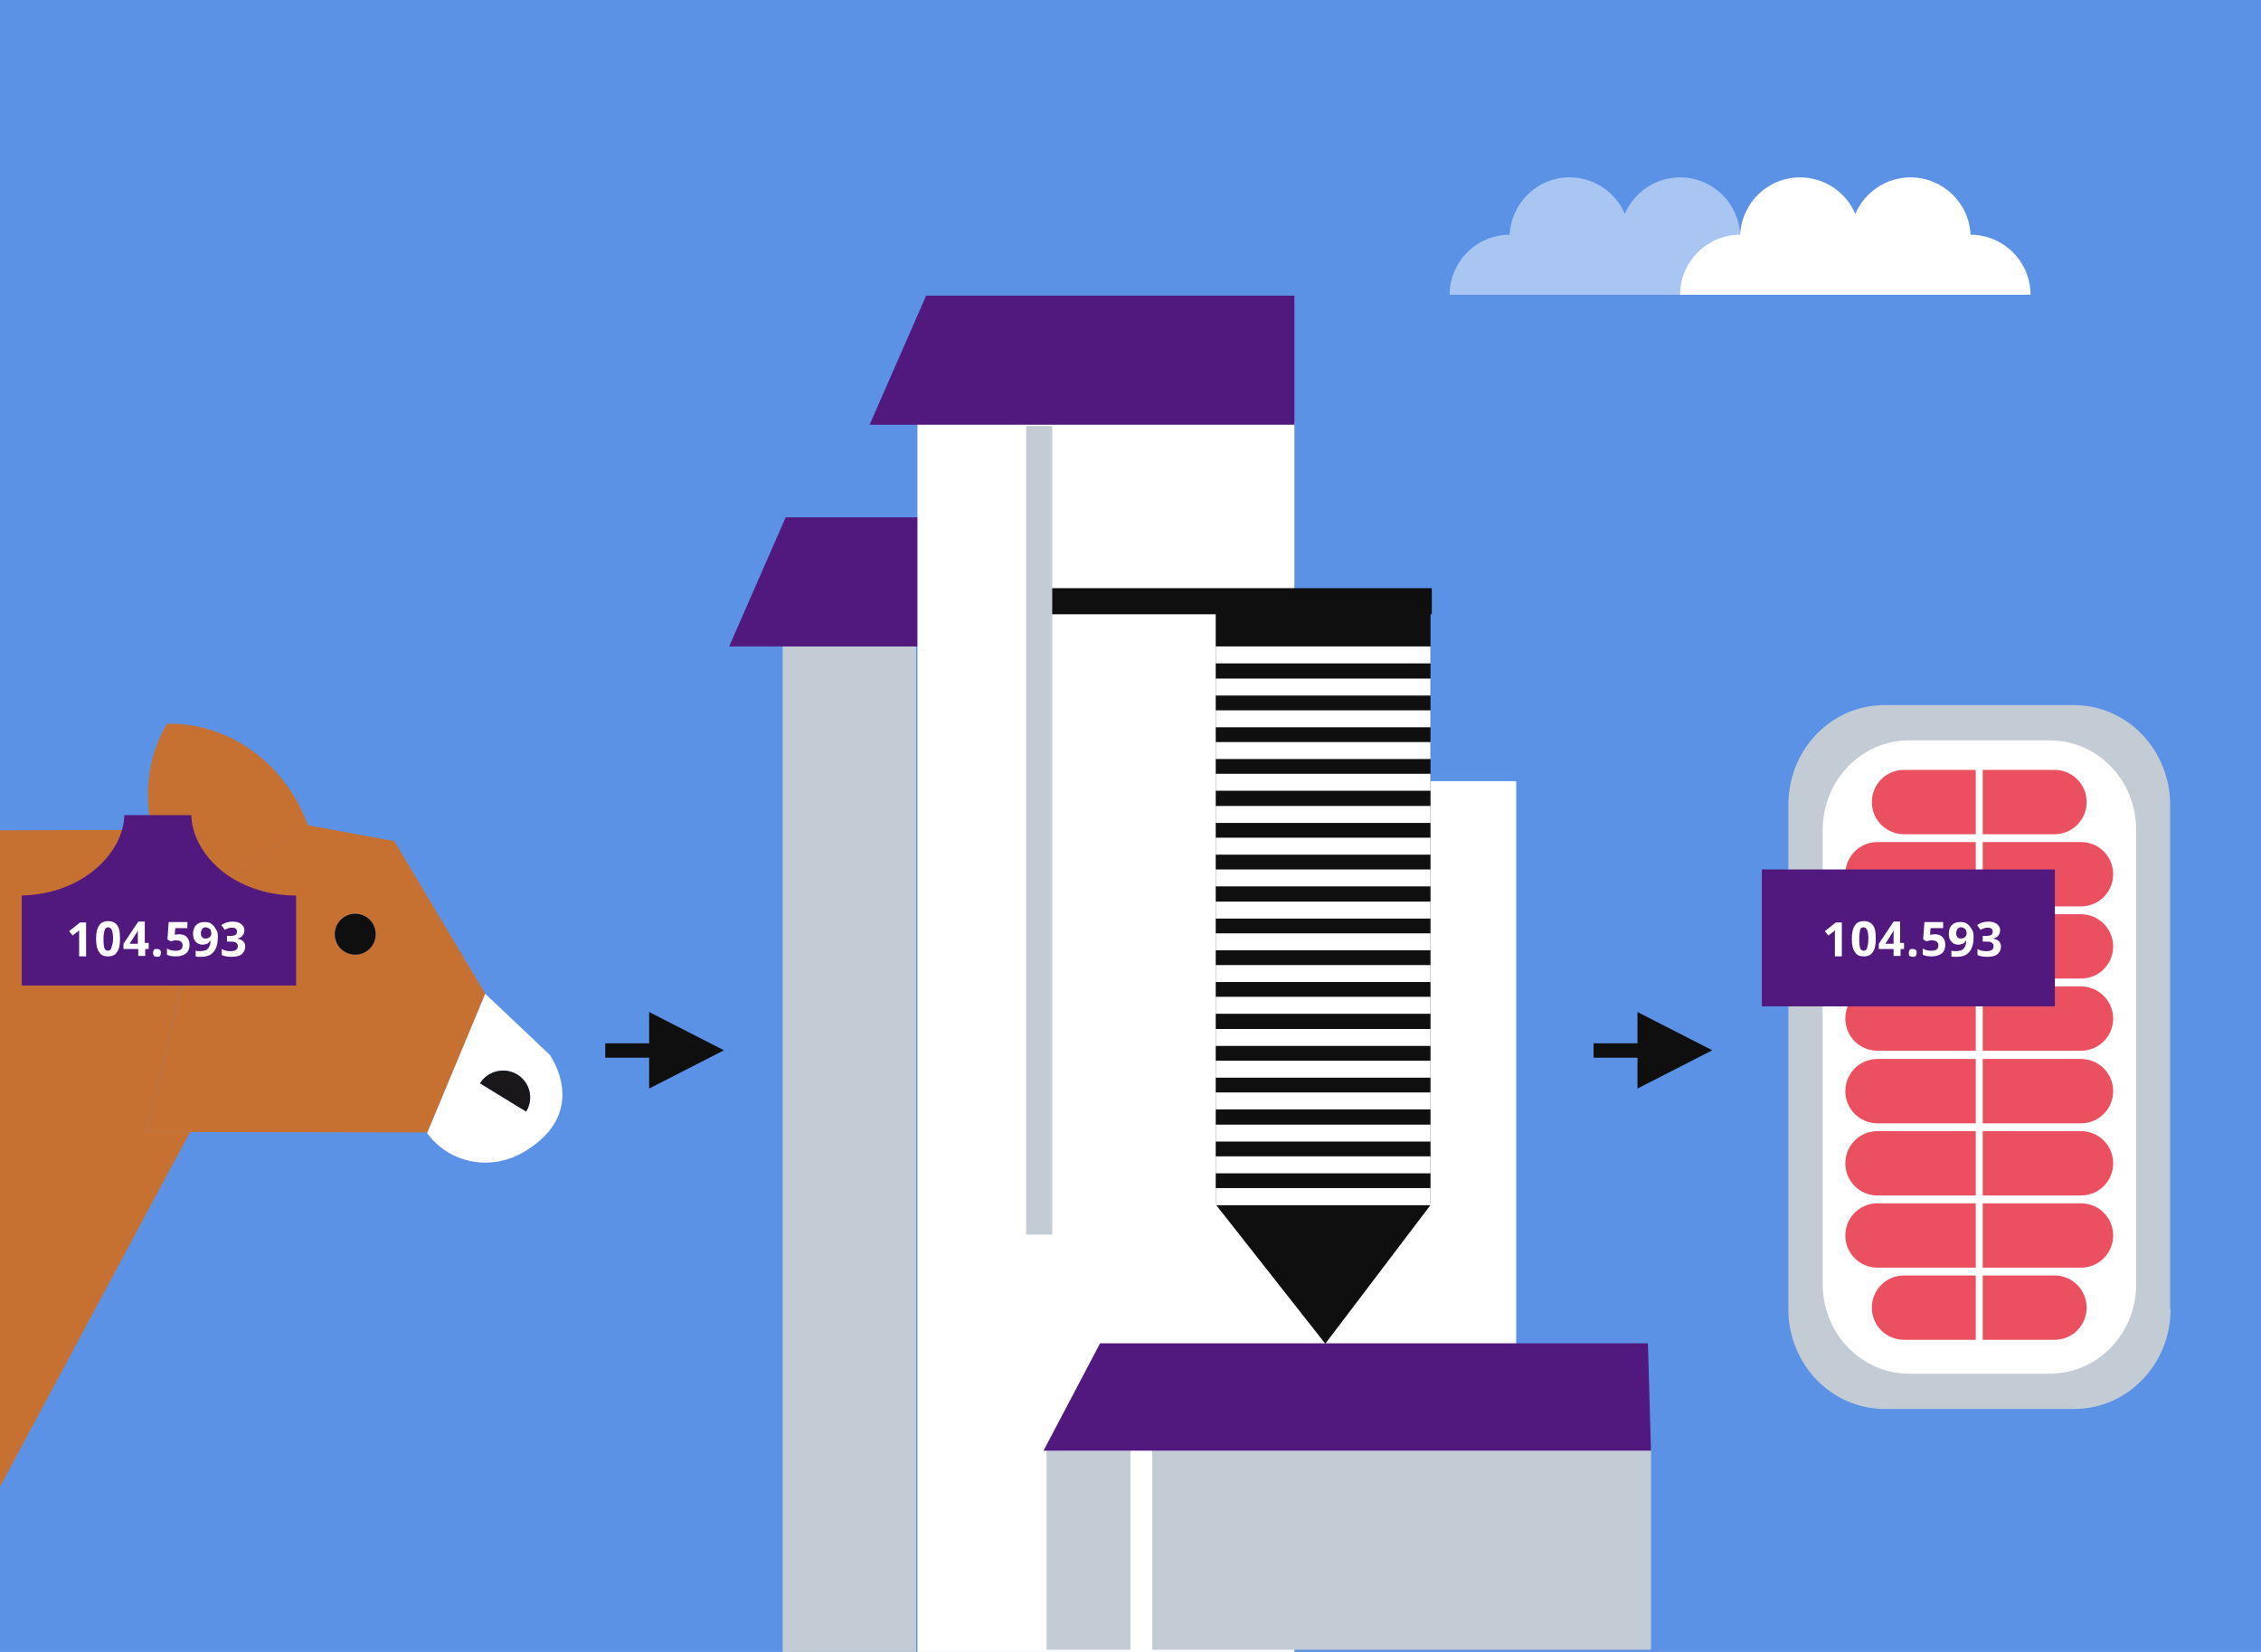
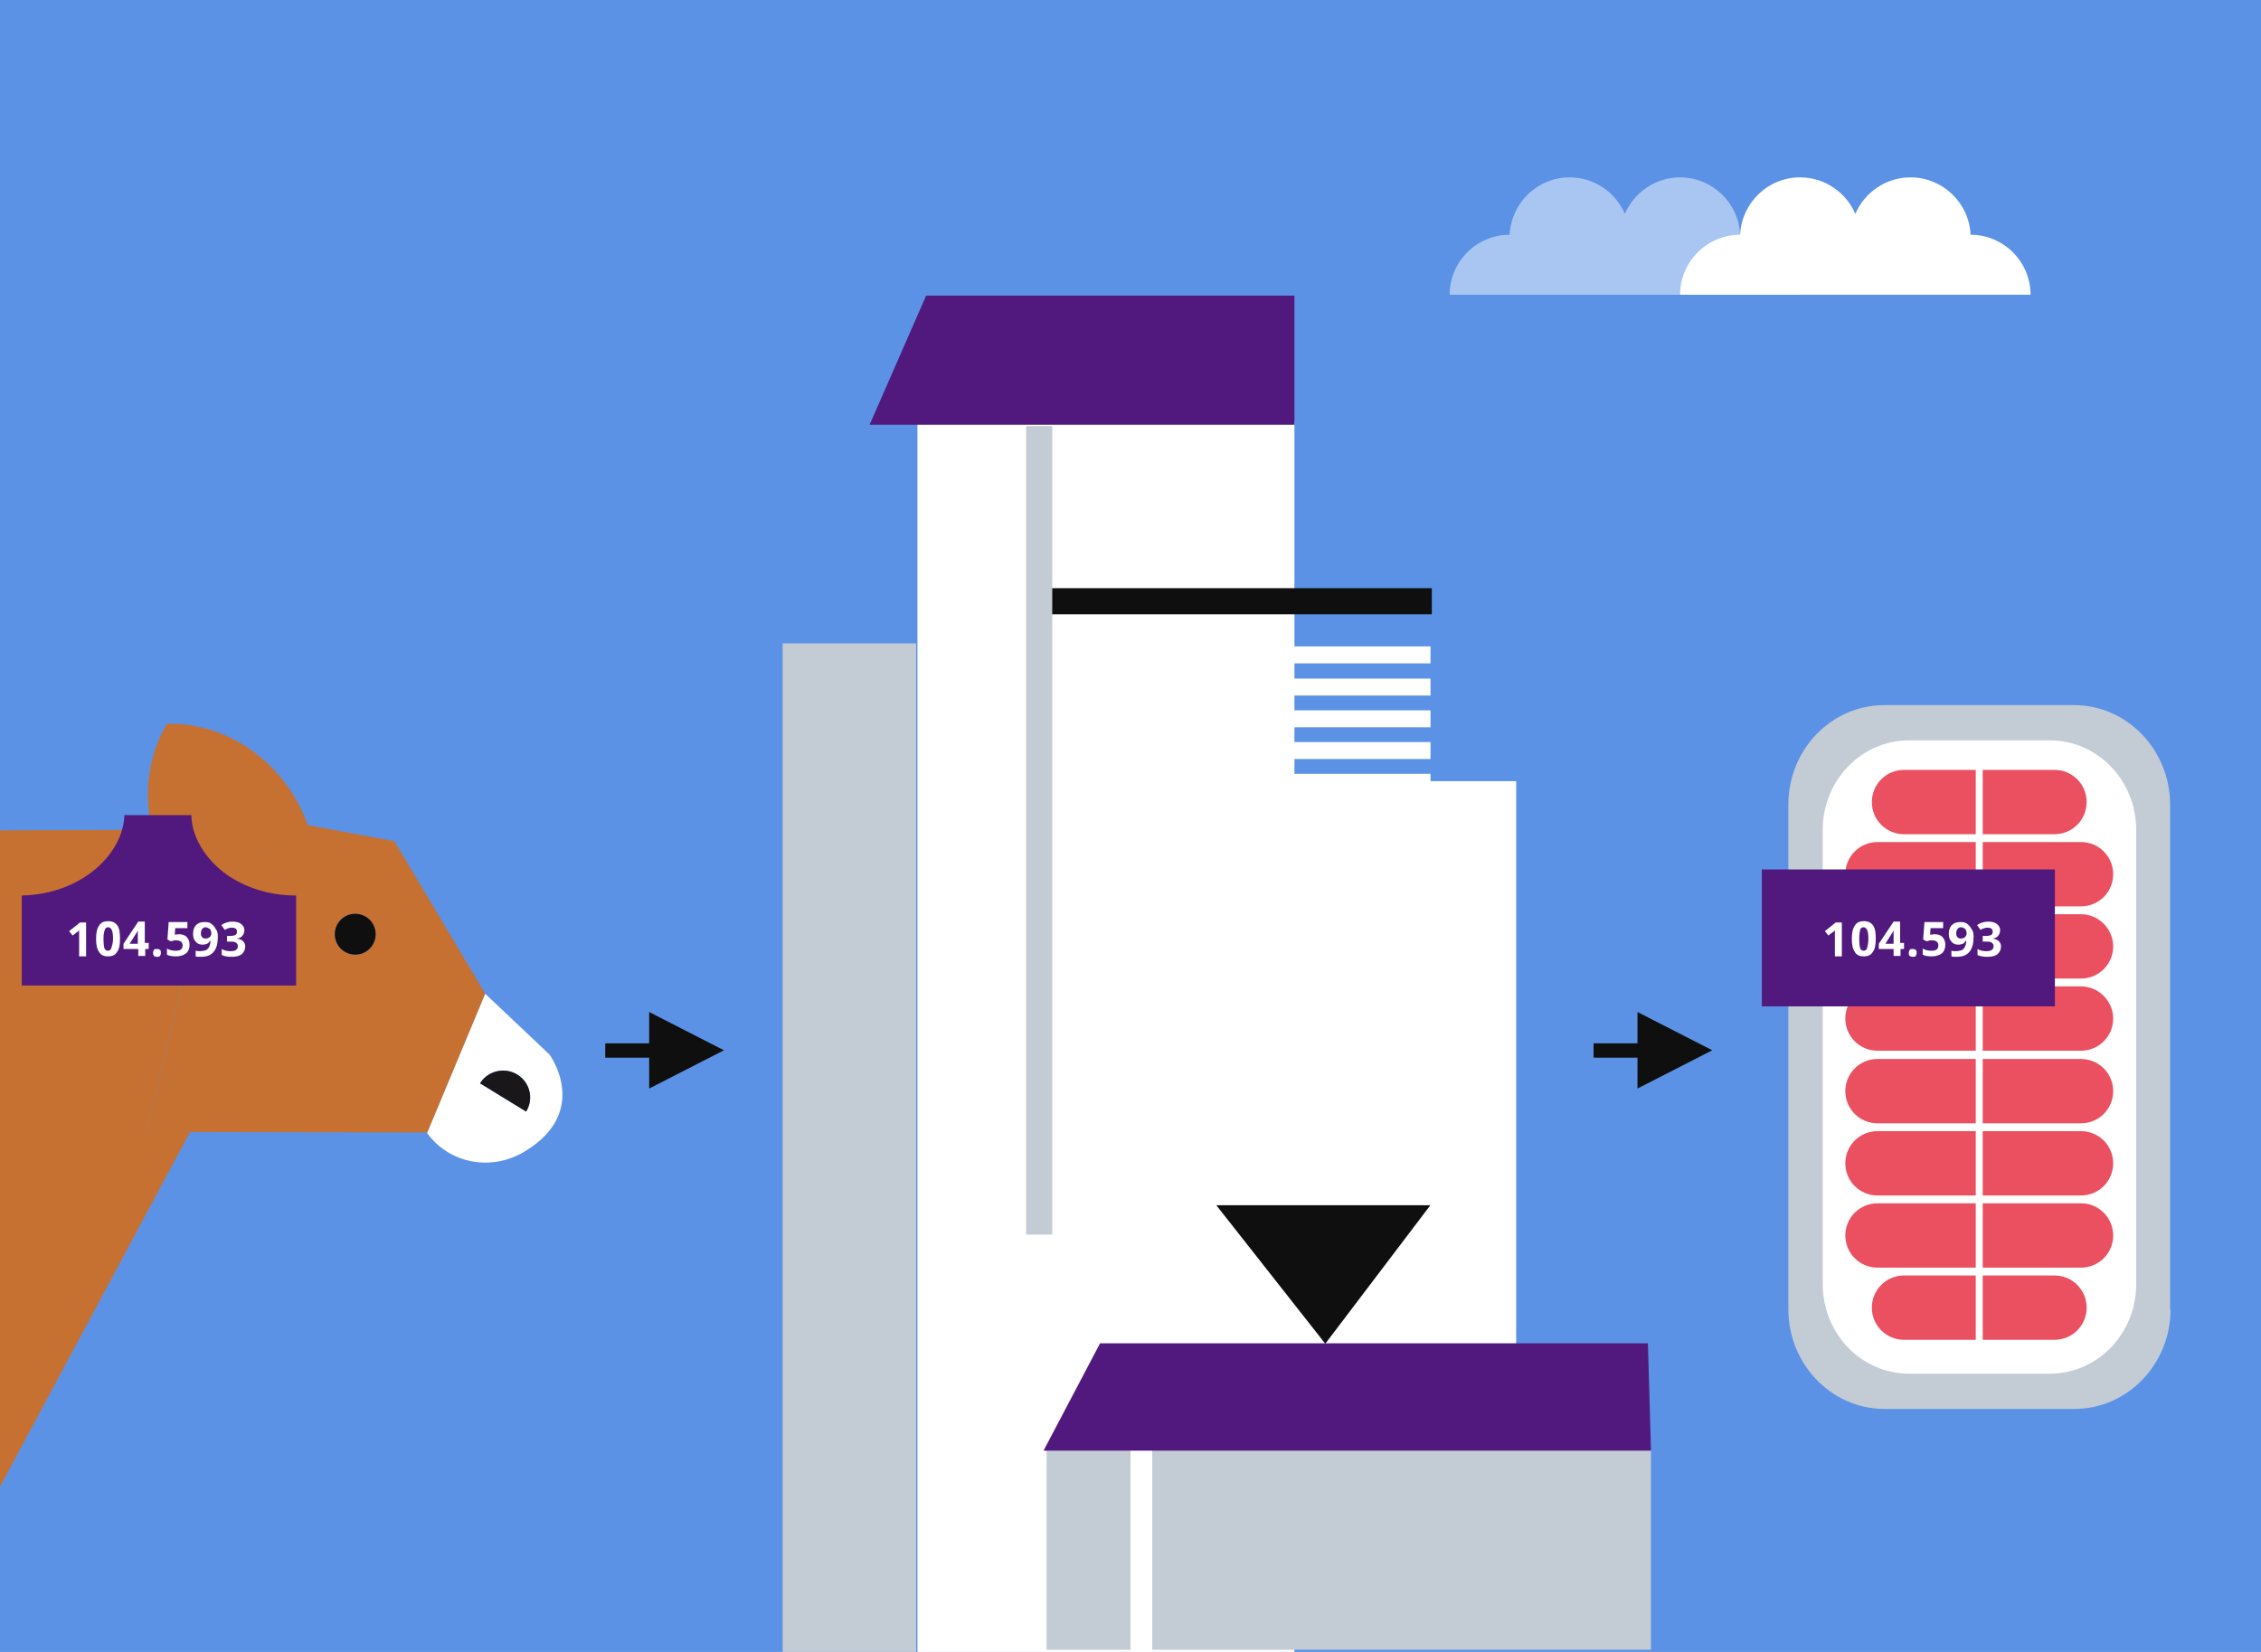
<svg xmlns="http://www.w3.org/2000/svg" version="1.1" x="0px" y="0px" width="520px" height="100%" viewBox="0 0 520 380" enable-background="new 0 0 520 380" xml:space="preserve" preserveAspectRatio="none">
  <g id="FONDS">
    <rect fill="#5B92E5" width="520" height="380" />
  </g>
  <g id="ILLUS">
    <g>
      <path fill="#C3CBD5" d="M499.2,301.2c0,12.6-9.9,22.9-22.1,22.9h-43.7c-12.2,0-22.1-10.3-22.1-22.9V185.1    c0-12.7,9.9-22.9,22.1-22.9H477c12.2,0,22.1,10.3,22.1,22.9V301.2z" />
      <path fill="#FFFFFF" d="M491.3,295.4c0,11.4-8.9,20.6-19.9,20.6h-32.3c-11,0-19.9-9.2-19.9-20.6V190.9c0-11.4,8.9-20.6,19.9-20.6    h32.3c11,0,19.9,9.2,19.9,20.6V295.4z" />
      <path fill="#EB5060" d="M478.6,276.8h-20.7h-5.4h-20.7c-4.1,0-7.4,3.3-7.4,7.4c0,4.1,3.3,7.4,7.4,7.4h20.7h5.4h20.7    c4.1,0,7.4-3.3,7.4-7.4C486,280.1,482.7,276.8,478.6,276.8z" />
      <path fill="#EB5060" d="M478.6,260.2h-20.7h-5.4h-20.7c-4.1,0-7.4,3.3-7.4,7.4c0,4.1,3.3,7.4,7.4,7.4h20.7h5.4h20.7    c4.1,0,7.4-3.3,7.4-7.4C486,263.5,482.7,260.2,478.6,260.2z" />
      <path fill="#EB5060" d="M478.6,243.6h-20.7h-5.4h-20.7c-4.1,0-7.4,3.3-7.4,7.4c0,4.1,3.3,7.4,7.4,7.4h20.7h5.4h20.7    c4.1,0,7.4-3.3,7.4-7.4C486,246.9,482.7,243.6,478.6,243.6z" />
      <path fill="#EB5060" d="M478.6,226.9h-20.7h-5.4h-20.7c-4.1,0-7.4,3.3-7.4,7.4c0,4.1,3.3,7.4,7.4,7.4h20.7h5.4h20.7    c4.1,0,7.4-3.3,7.4-7.4C486,230.3,482.7,226.9,478.6,226.9z" />
      <path fill="#EB5060" d="M478.6,210.3h-20.7h-5.4h-20.7c-4.1,0-7.4,3.3-7.4,7.4c0,4.1,3.3,7.4,7.4,7.4h20.7h5.4h20.7    c4.1,0,7.4-3.3,7.4-7.4C486,213.7,482.7,210.3,478.6,210.3z" />
      <path fill="#EB5060" d="M478.6,193.7h-20.7h-5.4h-20.7c-4.1,0-7.4,3.3-7.4,7.4c0,4.1,3.3,7.4,7.4,7.4h20.7h5.4h20.7    c4.1,0,7.4-3.3,7.4-7.4C486,197,482.7,193.7,478.6,193.7z" />
      <path fill="#EB5060" d="M472.5,293.4h-15.3h-4h-15.3c-4.1,0-7.4,3.3-7.4,7.4c0,4.1,3.3,7.4,7.4,7.4h15.3h4h15.3    c4.1,0,7.4-3.3,7.4-7.4C479.9,296.7,476.6,293.4,472.5,293.4z" />
      <path fill="#EB5060" d="M472.5,177.1h-15.3h-4h-15.3c-4.1,0-7.4,3.3-7.4,7.4c0,4.1,3.3,7.4,7.4,7.4h15.3h4h15.3    c4.1,0,7.4-3.3,7.4-7.4C479.9,180.4,476.6,177.1,472.5,177.1z" />
      <rect x="454.4" y="174.3" fill="#FFFFFF" width="1.6" height="138.1" />
    </g>
    <g>
      <rect x="405.2" y="200" fill="#51197D" width="67.4" height="31.5" />
      <g>
        <g>
          <path fill="#FFFFFF" d="M423.7,220H422v-4.5l0-0.7l0-0.8c-0.3,0.3-0.5,0.5-0.6,0.5l-0.9,0.7l-0.8-1l2.5-2h1.4V220z" />
          <path fill="#FFFFFF" d="M431.4,216c0,1.4-0.2,2.4-0.7,3c-0.4,0.7-1.1,1-2.1,1c-0.9,0-1.6-0.3-2-1c-0.5-0.7-0.7-1.7-0.7-3      c0-1.4,0.2-2.4,0.7-3.1c0.4-0.7,1.1-1,2.1-1c0.9,0,1.6,0.3,2.1,1S431.4,214.7,431.4,216z M427.6,216c0,1,0.1,1.7,0.2,2.1      c0.2,0.4,0.4,0.6,0.8,0.6c0.4,0,0.7-0.2,0.8-0.6s0.3-1.1,0.3-2.1c0-1-0.1-1.7-0.3-2.1c-0.2-0.4-0.5-0.6-0.8-0.6      c-0.4,0-0.7,0.2-0.8,0.6C427.7,214.4,427.6,215.1,427.6,216z" />
          <path fill="#FFFFFF" d="M438,218.3h-0.9v1.6h-1.6v-1.6h-3.4v-1.2l3.4-5.1h1.5v4.9h0.9V218.3z M435.5,217v-1.3c0-0.2,0-0.5,0-1      s0-0.7,0-0.7h0c-0.1,0.3-0.3,0.6-0.5,0.9l-1.4,2.2H435.5z" />
          <path fill="#FFFFFF" d="M439,219.2c0-0.3,0.1-0.5,0.2-0.7s0.4-0.2,0.7-0.2c0.3,0,0.5,0.1,0.7,0.2c0.2,0.2,0.2,0.4,0.2,0.7      c0,0.3-0.1,0.5-0.2,0.7c-0.2,0.2-0.4,0.2-0.7,0.2c-0.3,0-0.5-0.1-0.7-0.2C439,219.7,439,219.5,439,219.2z" />
          <path fill="#FFFFFF" d="M444.9,214.9c0.8,0,1.4,0.2,1.8,0.6s0.7,1,0.7,1.8c0,0.9-0.3,1.6-0.8,2s-1.3,0.7-2.3,0.7      c-0.9,0-1.6-0.1-2.1-0.4v-1.4c0.3,0.2,0.6,0.3,1,0.4c0.4,0.1,0.7,0.1,1.1,0.1c1,0,1.5-0.4,1.5-1.2c0-0.8-0.5-1.2-1.6-1.2      c-0.2,0-0.4,0-0.6,0.1s-0.4,0.1-0.6,0.1l-0.7-0.4l0.3-4h4.3v1.4H444l-0.1,1.5l0.2,0C444.3,215,444.6,214.9,444.9,214.9z" />
          <path fill="#FFFFFF" d="M453.9,215.5c0,1.5-0.3,2.7-1,3.5c-0.7,0.8-1.6,1.1-3,1.1c-0.5,0-0.8,0-1.1-0.1v-1.3      c0.3,0.1,0.6,0.1,0.9,0.1c0.6,0,1-0.1,1.4-0.2c0.4-0.2,0.6-0.4,0.8-0.8s0.3-0.8,0.3-1.4h-0.1c-0.2,0.3-0.4,0.6-0.7,0.7      c-0.3,0.1-0.6,0.2-1,0.2c-0.7,0-1.2-0.2-1.6-0.7c-0.4-0.4-0.6-1-0.6-1.8c0-0.8,0.2-1.5,0.7-2c0.5-0.5,1.1-0.7,2-0.7      c0.6,0,1.1,0.1,1.5,0.4c0.4,0.3,0.8,0.7,1,1.2C453.8,214.1,453.9,214.7,453.9,215.5z M451,213.3c-0.3,0-0.6,0.1-0.8,0.4      s-0.3,0.6-0.3,1c0,0.4,0.1,0.7,0.3,0.9s0.4,0.3,0.8,0.3c0.3,0,0.6-0.1,0.9-0.3c0.2-0.2,0.4-0.5,0.4-0.8c0-0.4-0.1-0.8-0.3-1.1      C451.7,213.5,451.4,213.3,451,213.3z" />
          <path fill="#FFFFFF" d="M460,213.9c0,0.5-0.1,0.9-0.4,1.3s-0.7,0.6-1.3,0.7v0c0.6,0.1,1.1,0.3,1.4,0.6c0.3,0.3,0.5,0.7,0.5,1.2      c0,0.8-0.3,1.3-0.8,1.8c-0.5,0.4-1.3,0.6-2.3,0.6c-0.9,0-1.6-0.1-2.3-0.4v-1.4c0.3,0.2,0.6,0.3,1,0.4c0.4,0.1,0.7,0.1,1.1,0.1      c0.5,0,1-0.1,1.2-0.3c0.3-0.2,0.4-0.5,0.4-0.9c0-0.4-0.2-0.6-0.5-0.8s-0.8-0.2-1.4-0.2H456v-1.3h0.6c0.6,0,1.1-0.1,1.3-0.2      c0.3-0.2,0.4-0.4,0.4-0.8c0-0.6-0.4-0.9-1.1-0.9c-0.3,0-0.5,0-0.8,0.1s-0.6,0.2-0.9,0.4l-0.8-1.1c0.7-0.5,1.6-0.8,2.6-0.8      c0.8,0,1.5,0.2,1.9,0.5S460,213.3,460,213.9z" />
        </g>
      </g>
    </g>
    <g>
      <path fill="#C67131" d="M42.7,222.7H12.3v-15.9c10.8-0.3,18-7.6,18.1-14.3h5.1c-0.2-0.5-0.3-1.1-0.4-1.6L0,191v151l43.7-81.6    l-10,0L42.7,222.7z" />
      <path fill="#C67131" d="M90.7,193.5l-20-3.7c0,0.1,0.1,0.3,0.2,0.4l-22.2,13c3.2,2.2,7.3,3.7,12.2,3.7v15.9H42.7l-9,37.6l10,0    l54.6,0.1l13.3-31.9L90.7,193.5z M81.7,219.6c-2.6,0-4.7-2.1-4.7-4.7c0-2.6,2.1-4.7,4.7-4.7c2.6,0,4.7,2.1,4.7,4.7    C86.4,217.5,84.3,219.6,81.7,219.6z" />
      <path fill="#FFFFFF" d="M111.6,228.6l-13.3,31.9l-0.1,0.1c5.2,7.2,15,8.9,22.6,4.2c15.1-9.2,5.6-22.2,5.6-22.2L111.6,228.6z     M121,255.7l-10.6-6.5c1.8-2.9,5.6-3.8,8.6-2C121.9,249,122.8,252.8,121,255.7z" />
      <path fill="#0F0F0F" d="M81.7,210.2c-2.6,0-4.7,2.1-4.7,4.7c0,2.6,2.1,4.7,4.7,4.7c2.6,0,4.7-2.1,4.7-4.7    C86.4,212.3,84.3,210.2,81.7,210.2z" />
      <path fill="#1A171B" d="M119,247.2c-2.9-1.8-6.8-0.9-8.6,2l10.6,6.5C122.8,252.8,121.9,249,119,247.2z" />
      <path fill="#C67131" d="M42.3,192.6c0.1,3.8,2.5,7.8,6.5,10.6l22.2-13c0-0.1-0.1-0.3-0.2-0.4c-0.8-2.1-1.7-4.2-2.9-6.2    c-6.6-11.2-18.1-17.4-29.5-17.1c-4.2,7-5.5,15.9-3.4,24.5c0.1,0.5,0.3,1.1,0.4,1.6H42.3z" />
      <path fill="#51197D" d="M44,187.5h-8.8h-6.6C28.4,196.2,19,205.7,5,206v20.7h39.5h23.6V206c-6.3,0-11.7-1.9-15.8-4.7    C47.2,197.7,44.1,192.5,44,187.5z" />
      <g>
        <g>
          <path fill="#FFFFFF" d="M19.9,220h-1.7v-4.5l0-0.7l0-0.8c-0.3,0.3-0.5,0.5-0.6,0.5l-0.9,0.7l-0.8-1l2.5-2h1.4V220z" />
          <path fill="#FFFFFF" d="M27.6,216c0,1.4-0.2,2.4-0.7,3c-0.4,0.7-1.1,1-2.1,1c-0.9,0-1.6-0.3-2-1c-0.5-0.7-0.7-1.7-0.7-3      c0-1.4,0.2-2.4,0.7-3.1c0.4-0.7,1.1-1,2.1-1c0.9,0,1.6,0.3,2.1,1S27.6,214.7,27.6,216z M23.8,216c0,1,0.1,1.7,0.2,2.1      c0.2,0.4,0.4,0.6,0.8,0.6c0.4,0,0.7-0.2,0.8-0.6S26,217,26,216c0-1-0.1-1.7-0.3-2.1c-0.2-0.4-0.5-0.6-0.8-0.6      c-0.4,0-0.7,0.2-0.8,0.6C23.9,214.4,23.8,215.1,23.8,216z" />
          <path fill="#FFFFFF" d="M34.3,218.3h-0.9v1.6h-1.6v-1.6h-3.4v-1.2l3.4-5.1h1.5v4.9h0.9V218.3z M31.7,217v-1.3c0-0.2,0-0.5,0-1      s0-0.7,0-0.7h0c-0.1,0.3-0.3,0.6-0.5,0.9l-1.4,2.2H31.7z" />
          <path fill="#FFFFFF" d="M35.2,219.2c0-0.3,0.1-0.5,0.2-0.7s0.4-0.2,0.7-0.2c0.3,0,0.5,0.1,0.7,0.2c0.2,0.2,0.2,0.4,0.2,0.7      c0,0.3-0.1,0.5-0.2,0.7c-0.2,0.2-0.4,0.2-0.7,0.2c-0.3,0-0.5-0.1-0.7-0.2C35.3,219.7,35.2,219.5,35.2,219.2z" />
          <path fill="#FFFFFF" d="M41.1,214.9c0.8,0,1.4,0.2,1.8,0.6s0.7,1,0.7,1.8c0,0.9-0.3,1.6-0.8,2s-1.3,0.7-2.3,0.7      c-0.9,0-1.6-0.1-2.1-0.4v-1.4c0.3,0.2,0.6,0.3,1,0.4c0.4,0.1,0.7,0.1,1.1,0.1c1,0,1.5-0.4,1.5-1.2c0-0.8-0.5-1.2-1.6-1.2      c-0.2,0-0.4,0-0.6,0.1s-0.4,0.1-0.6,0.1l-0.7-0.4l0.3-4h4.3v1.4h-2.8l-0.1,1.5l0.2,0C40.5,215,40.8,214.9,41.1,214.9z" />
          <path fill="#FFFFFF" d="M50.1,215.5c0,1.5-0.3,2.7-1,3.5c-0.7,0.8-1.6,1.1-3,1.1c-0.5,0-0.8,0-1.1-0.1v-1.3      c0.3,0.1,0.6,0.1,0.9,0.1c0.6,0,1-0.1,1.4-0.2c0.4-0.2,0.6-0.4,0.8-0.8s0.3-0.8,0.3-1.4h-0.1c-0.2,0.3-0.4,0.6-0.7,0.7      c-0.3,0.1-0.6,0.2-1,0.2c-0.7,0-1.2-0.2-1.6-0.7c-0.4-0.4-0.6-1-0.6-1.8c0-0.8,0.2-1.5,0.7-2c0.5-0.5,1.1-0.7,2-0.7      c0.6,0,1.1,0.1,1.5,0.4c0.4,0.3,0.8,0.7,1,1.2C50,214.1,50.1,214.7,50.1,215.5z M47.3,213.3c-0.3,0-0.6,0.1-0.8,0.4      s-0.3,0.6-0.3,1c0,0.4,0.1,0.7,0.3,0.9s0.4,0.3,0.8,0.3c0.3,0,0.6-0.1,0.9-0.3c0.2-0.2,0.4-0.5,0.4-0.8c0-0.4-0.1-0.8-0.3-1.1      C47.9,213.5,47.6,213.3,47.3,213.3z" />
          <path fill="#FFFFFF" d="M56.2,213.9c0,0.5-0.1,0.9-0.4,1.3s-0.7,0.6-1.3,0.7v0c0.6,0.1,1.1,0.3,1.4,0.6c0.3,0.3,0.5,0.7,0.5,1.2      c0,0.8-0.3,1.3-0.8,1.8c-0.5,0.4-1.3,0.6-2.3,0.6c-0.9,0-1.6-0.1-2.3-0.4v-1.4c0.3,0.2,0.6,0.3,1,0.4c0.4,0.1,0.7,0.1,1.1,0.1      c0.5,0,1-0.1,1.2-0.3c0.3-0.2,0.4-0.5,0.4-0.9c0-0.4-0.2-0.6-0.5-0.8s-0.8-0.2-1.4-0.2h-0.6v-1.3h0.6c0.6,0,1.1-0.1,1.3-0.2      c0.3-0.2,0.4-0.4,0.4-0.8c0-0.6-0.4-0.9-1.1-0.9c-0.3,0-0.5,0-0.8,0.1s-0.6,0.2-0.9,0.4l-0.8-1.1c0.7-0.5,1.6-0.8,2.6-0.8      c0.8,0,1.5,0.2,1.9,0.5S56.2,213.3,56.2,213.9z" />
        </g>
      </g>
    </g>
    <g>
      <polygon fill="#0F0F0F" points="376.6,250.4 376.6,232.8 393.8,241.6   " />
      <rect x="366.5" y="240" fill="#0F0F0F" width="14.3" height="3.3" />
    </g>
    <g>
      <polygon fill="#0F0F0F" points="149.3,250.4 149.3,232.8 166.5,241.6   " />
      <rect x="139.2" y="240" fill="#0F0F0F" width="14.3" height="3.3" />
    </g>
    <path fill="#A9C6F2" d="M400.2,54L400.2,54L400.2,54c-0.3-7.3-6.4-13.2-13.8-13.2c-5.7,0-10.6,3.5-12.7,8.4   c-2.1-4.9-7-8.4-12.7-8.4c-7.4,0-13.4,5.8-13.8,13.2h0c-7.6,0-13.8,6.2-13.8,13.8h13.8h13.8h25.4h13.8H414   C414,60.2,407.8,54,400.2,54z" />
    <path fill="#FFFFFF" d="M453.2,54L453.2,54L453.2,54c-0.3-7.3-6.4-13.2-13.8-13.2c-5.7,0-10.6,3.5-12.7,8.4   c-2.1-4.9-7-8.4-12.7-8.4c-7.4,0-13.4,5.8-13.8,13.2h0c-7.6,0-13.8,6.2-13.8,13.8h13.8h13.8h25.4h13.8H467   C467,60.2,460.8,54,453.2,54z" />
    <rect x="180" y="148" fill="#C3CBD5" width="30.7" height="232" />
-     <polygon fill="#51197D" points="211.3,119 180.7,119 167.7,148.7 211.3,148.7  " />
    <rect x="211" y="97" fill="#FFFFFF" width="86.7" height="283" />
    <polygon fill="#51197D" points="297.7,68 213,68 200,97.7 297.7,97.7  " />
    <rect x="241.3" y="135.3" fill="#0F0F0F" width="88" height="6" />
    <rect x="264.7" y="179.7" fill="#FFFFFF" width="84" height="199.3" />
    <rect x="240.7" y="333.4" fill="#C3CBD5" width="139" height="46.1" />
    <g>
-       <rect x="279.6" y="141" fill="#0F0F0F" width="49.4" height="135.8" />
      <polygon fill="#0F0F0F" points="304.8,309.1 279.7,277.2 329,277.2   " />
      <g>
        <rect x="279.6" y="148.7" fill="#FFFFFF" width="49.4" height="3.9" />
        <rect x="279.6" y="156.1" fill="#FFFFFF" width="49.4" height="3.9" />
        <rect x="279.6" y="163.4" fill="#FFFFFF" width="49.4" height="3.9" />
        <rect x="279.6" y="170.7" fill="#FFFFFF" width="49.4" height="3.9" />
        <rect x="279.6" y="178" fill="#FFFFFF" width="49.4" height="3.9" />
        <rect x="279.6" y="185.4" fill="#FFFFFF" width="49.4" height="3.9" />
        <rect x="279.6" y="192.7" fill="#FFFFFF" width="49.4" height="3.9" />
-         <rect x="279.6" y="200" fill="#FFFFFF" width="49.4" height="3.9" />
        <rect x="279.6" y="207.4" fill="#FFFFFF" width="49.4" height="3.9" />
        <rect x="279.6" y="214.7" fill="#FFFFFF" width="49.4" height="3.9" />
        <rect x="279.6" y="222" fill="#FFFFFF" width="49.4" height="3.9" />
        <rect x="279.6" y="229.3" fill="#FFFFFF" width="49.4" height="3.9" />
        <rect x="279.6" y="236.7" fill="#FFFFFF" width="49.4" height="3.9" />
        <rect x="279.6" y="244" fill="#FFFFFF" width="49.4" height="3.9" />
        <rect x="279.6" y="251.3" fill="#FFFFFF" width="49.4" height="3.9" />
        <rect x="279.6" y="258.7" fill="#FFFFFF" width="49.4" height="3.9" />
        <rect x="279.6" y="266" fill="#FFFFFF" width="49.4" height="3.9" />
        <rect x="279.6" y="273.3" fill="#FFFFFF" width="49.4" height="3.9" />
      </g>
    </g>
    <rect x="236" y="98" fill="#C3CBD5" width="6" height="186" />
    <rect x="260" y="333" fill="#FFFFFF" width="5" height="47" />
    <polygon fill="#51197D" points="379,309 337.7,309 283,309 253,309 240,333.7 283,333.7 337.7,333.7 379.7,333.7  " />
  </g>
</svg>